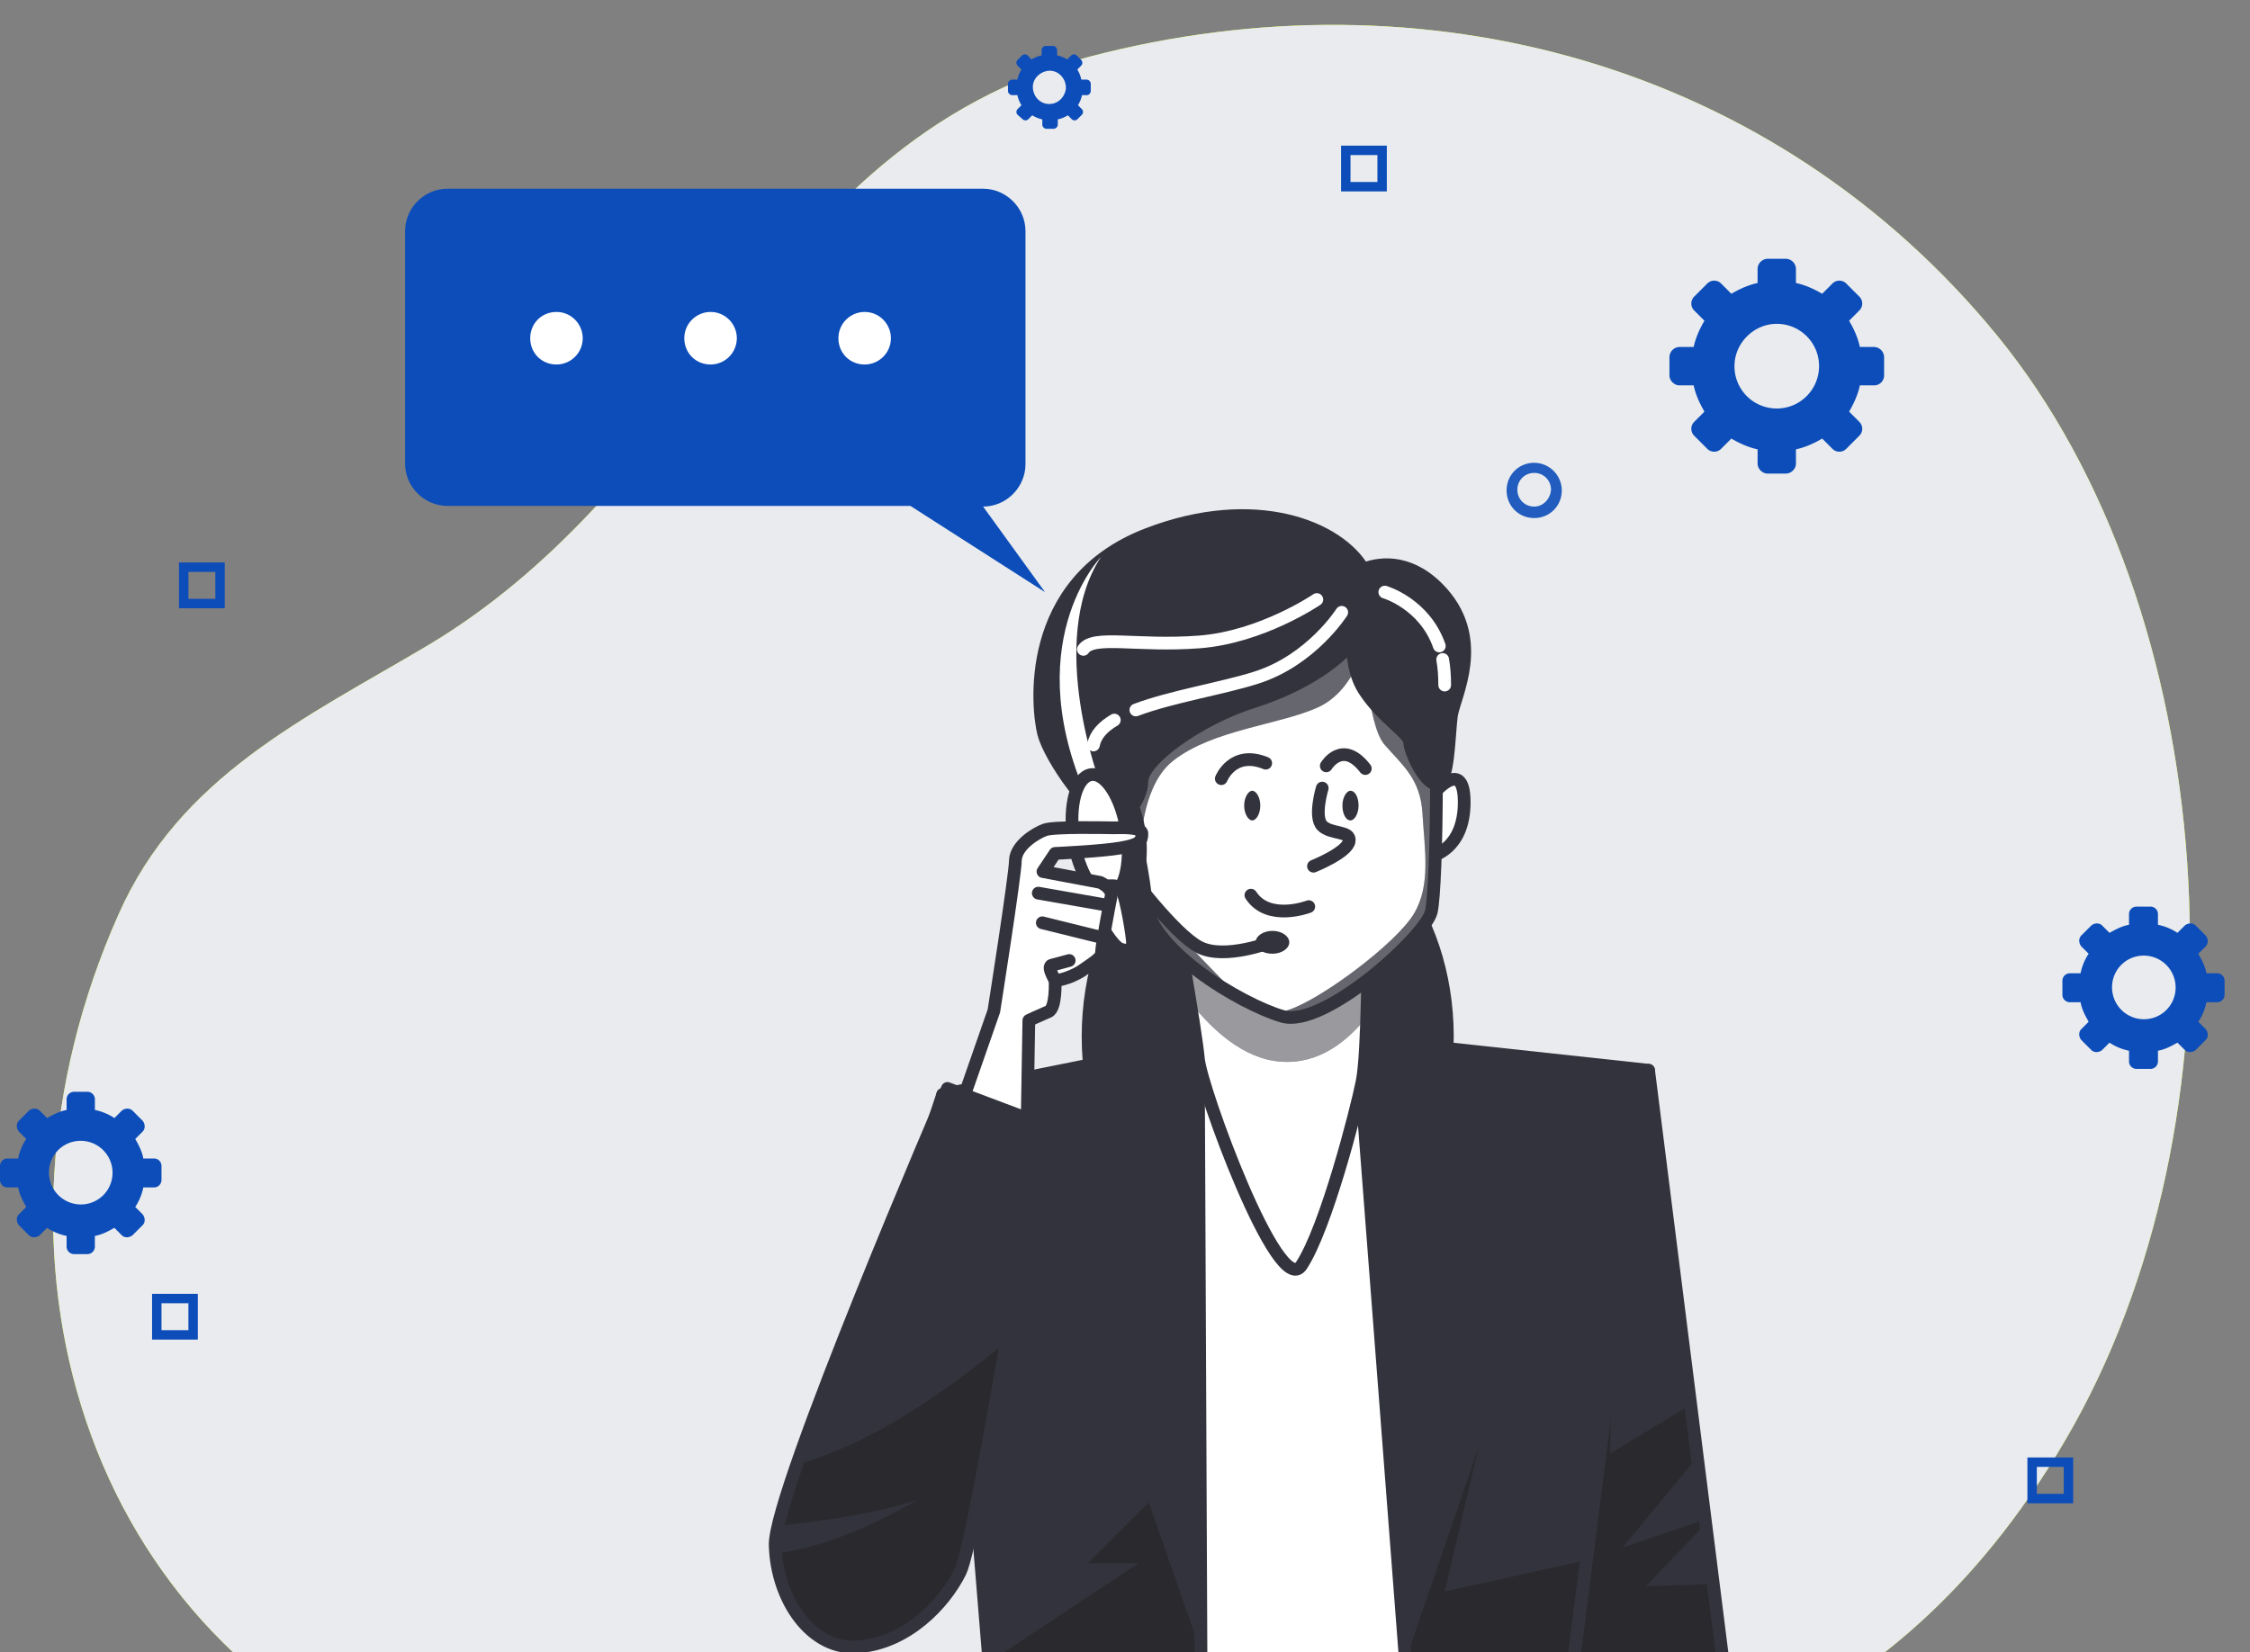
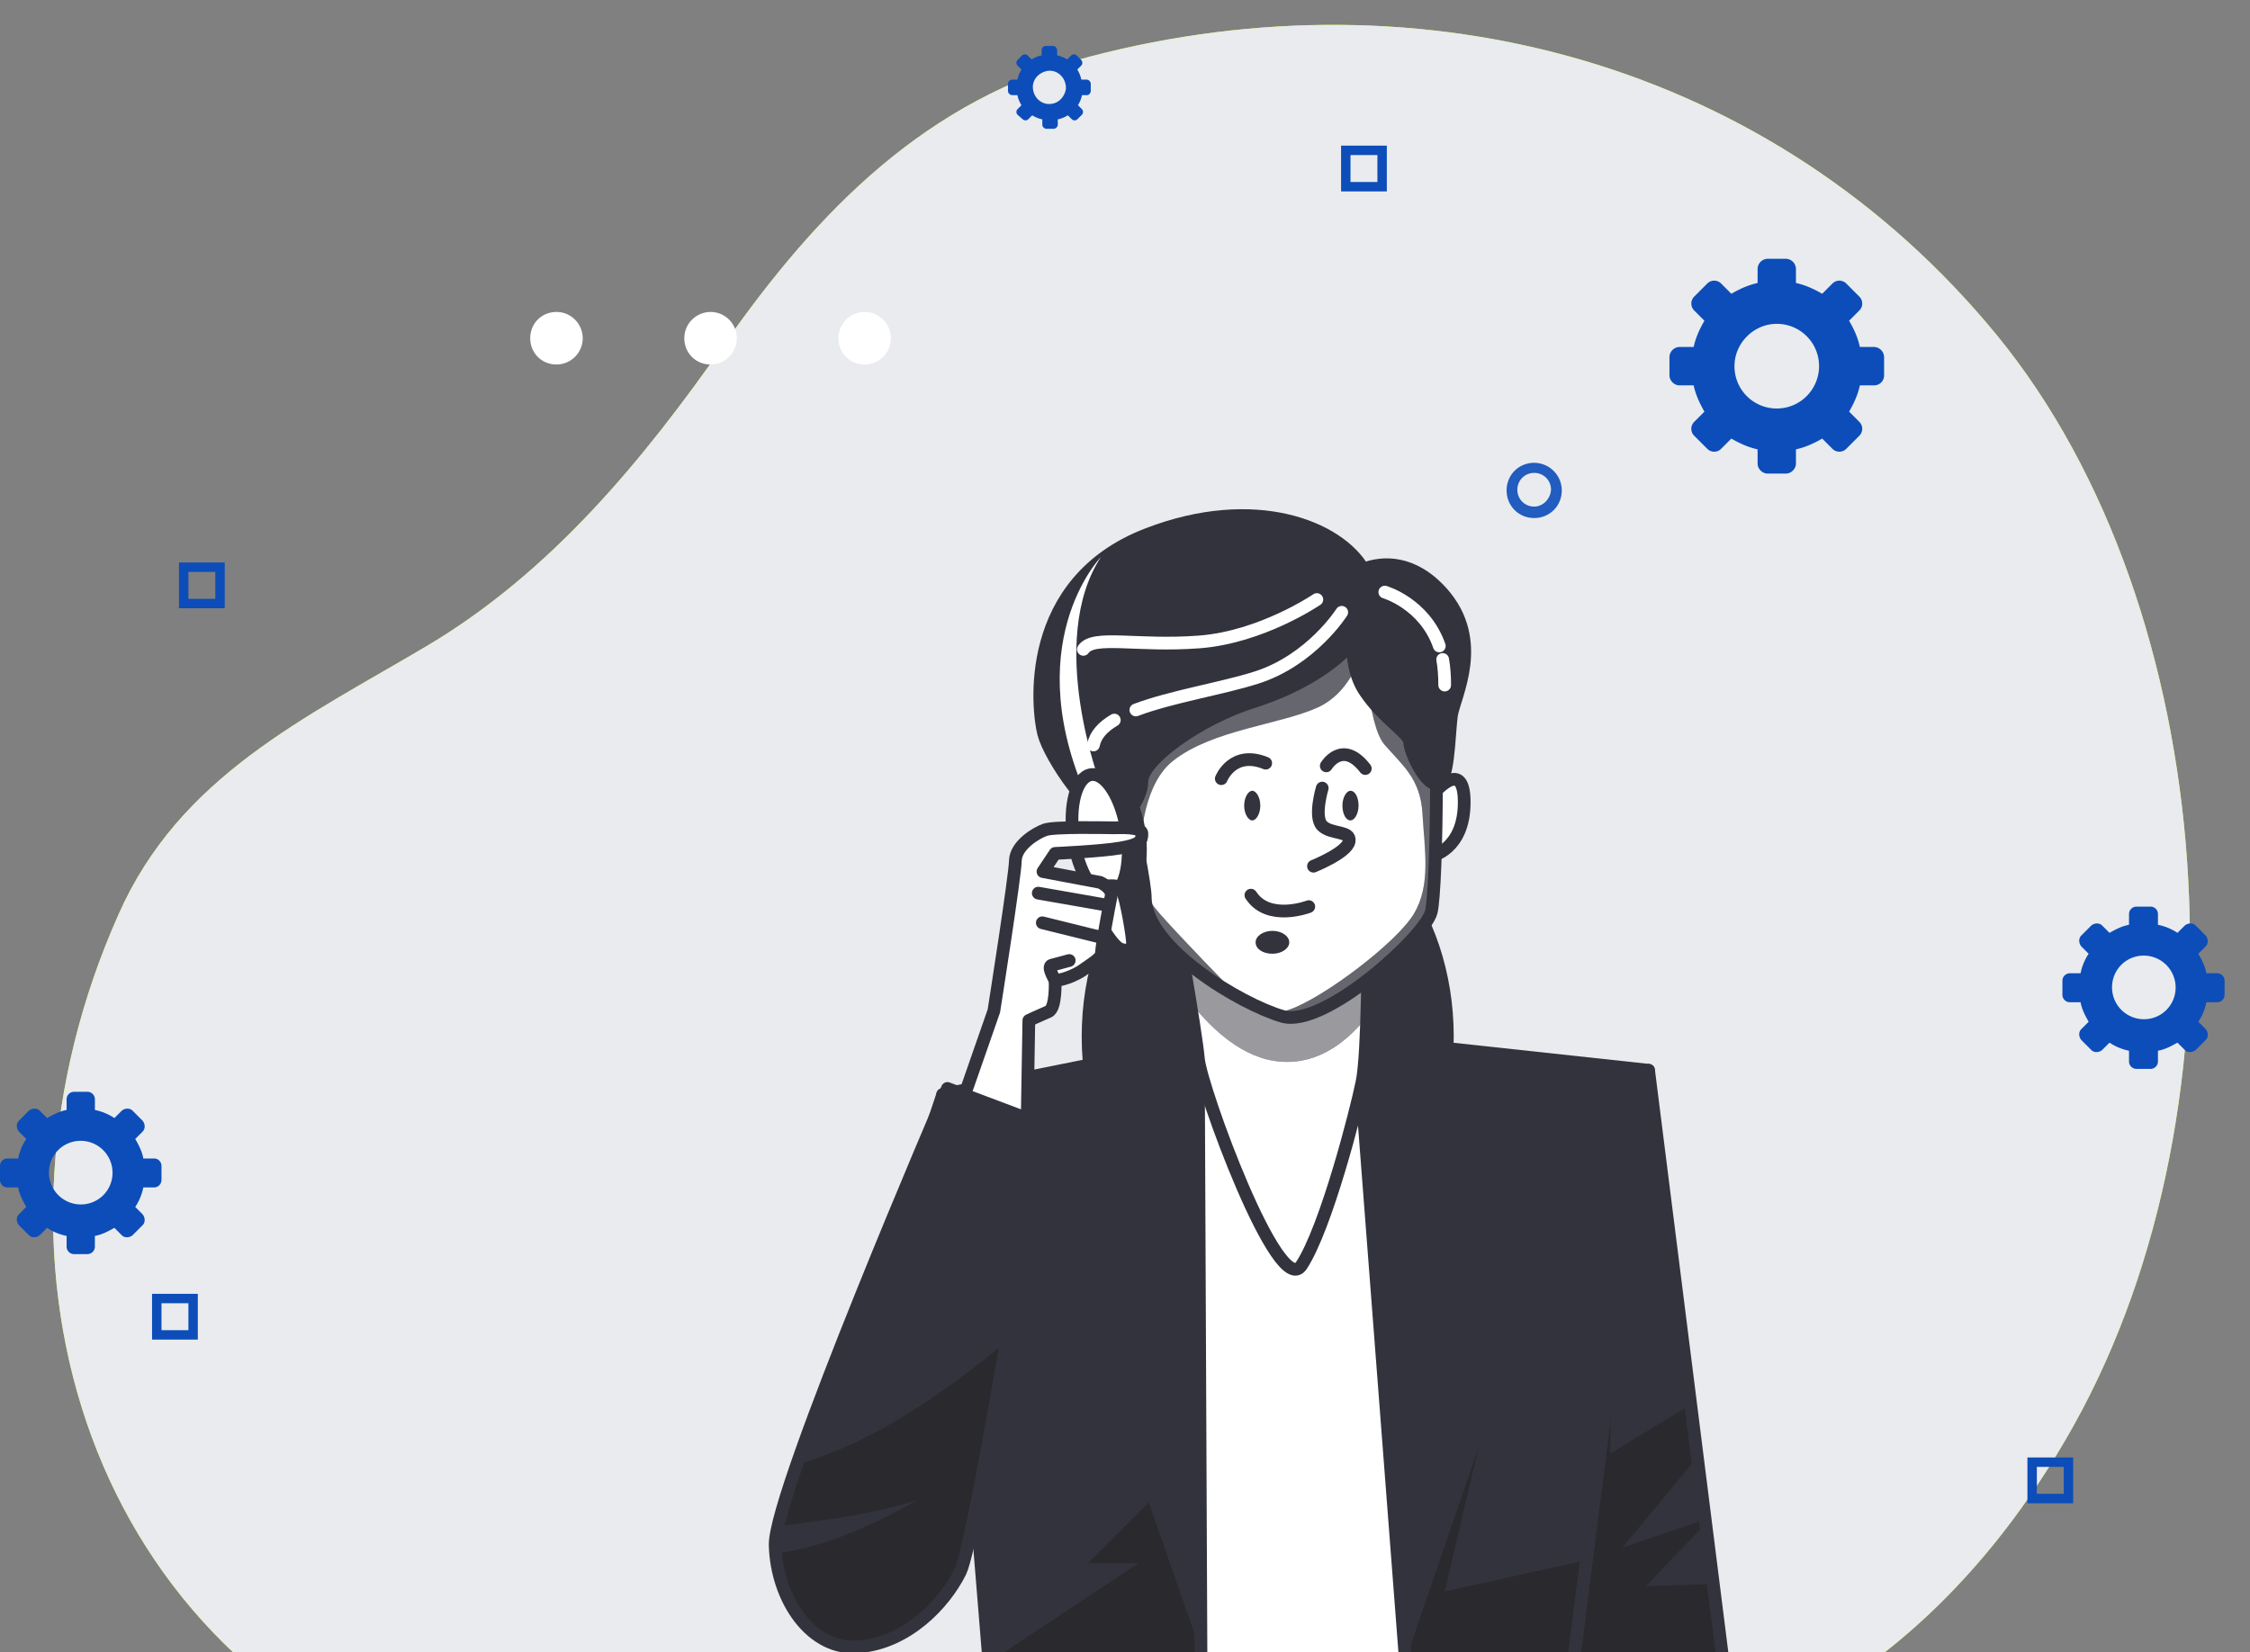
<svg xmlns="http://www.w3.org/2000/svg" width="177" height="130" fill="none">
  <rect width="100%" height="100%" fill="#808080" stroke="none" />
  <g clip-path="url(#clip0_608_3394)">
    <path d="M128.312 138.846s20.645-1.271 34.831-26.707c14.186-25.435 11.593-64.17-6.035-85.737C139.481 4.887 111.956-2.426 85.7 4.463 72.89 7.802 64.368 16.545 57.01 27.037c-6.405 9.168-13.657 17.964-23.344 23.74-9.634 5.723-19.532 10.28-24.35 21.196-11.804 26.495-3.175 57.335 24.774 67.721 30.066 11.234 80.407 5.193 94.222-.848z" fill="#C6FF00" />
    <path d="M128.312 138.846s20.645-1.271 34.831-26.707c14.186-25.435 11.593-64.17-6.035-85.737C139.481 4.887 111.956-2.426 85.7 4.463 72.89 7.802 64.368 16.545 57.01 27.037c-6.405 9.168-13.657 17.964-23.344 23.74-9.634 5.723-19.532 10.28-24.35 21.196-11.804 26.495-3.175 57.335 24.774 67.721 30.066 11.234 80.407 5.193 94.222-.848z" fill="#E9EBEE" />
    <path d="M99.728 99.528c7.805 0 14.133-8.043 14.133-17.964 0-9.92-6.328-17.963-14.133-17.963-7.806 0-14.134 8.042-14.134 17.963 0 9.921 6.328 17.964 14.134 17.964z" fill="#33333D" stroke="#33333D" stroke-miterlimit="10" stroke-linecap="round" stroke-linejoin="round" />
    <path d="M74.16 86.121s-11.804 35.504-11.804 36.404c0 .901 3.494 4.823 5.717 4.611 2.17-.212 6.14-2.65 6.14-2.65l3.97-34.708-4.022-3.657z" stroke="#33333D" stroke-miterlimit="10" stroke-linecap="round" stroke-linejoin="round" />
    <path d="M97.558 81.405L74.16 86.121l3.758 46.155h45.682l6.087-48.062-27.896-3.02-4.234.211z" fill="#33333D" />
    <path opacity=".3" d="M77.919 132.276H123.6l1.112-9.009-.053-.477-11.011 2.438 4.764-20.295-26.414 11.658-6.405 6.411h3.97l-11.751 7.79.106 1.484z" fill="#16110D" />
    <path d="M97.558 81.405L74.16 86.121l3.758 46.155h45.682l6.087-48.062-27.896-3.02-4.234.211z" stroke="#33333D" stroke-miterlimit="10" stroke-linecap="round" stroke-linejoin="round" />
    <path d="M95.07 78.809s-3.812 2.066-4.765 3.974c-.952 1.855-4.975 15.738-4.975 15.738l6.563 1.43-6.299 3.074 9.581 27.449 15.245-.954 9.899-28.826-6.087-2.597 5.399-2.331s-5.135-9.857-7.94-14.043c-2.859-4.292-16.621-2.914-16.621-2.914z" fill="#33333D" stroke="#33333D" stroke-miterlimit="10" stroke-linecap="round" stroke-linejoin="round" />
    <path d="M94.488 132.753l-.212-48.274 12.651-1.166 3.758 48.963-16.197.477z" fill="#fff" stroke="#33333D" stroke-miterlimit="10" stroke-linecap="round" stroke-linejoin="round" />
    <path d="M92.423 71.814s1.64 9.168 1.852 11.499c.212 2.332 6.3 18.97 8.099 16.268 1.959-2.968 4.341-12.294 4.765-14.413.476-2.12.476-11.234.476-11.234s-6.035 4.186-15.192-2.12z" fill="#fff" />
    <path d="M107.562 79.975c.106-3.02.106-6.094.106-6.094s-6.088 4.239-15.245-2.12c0 0 .688 3.763 1.217 7.1 1.27 1.59 3.6 4.134 6.564 4.611 3.017.477 5.452-1.113 7.358-3.497z" fill="#33333D" />
    <path opacity=".5" d="M107.562 79.975c.106-3.02.106-6.094.106-6.094s-6.088 4.239-15.245-2.12c0 0 .688 3.763 1.217 7.1 1.27 1.59 3.6 4.134 6.564 4.611 3.017.477 5.452-1.113 7.358-3.497z" fill="#fff" />
    <path d="M92.423 71.814s1.64 9.168 1.852 11.499c.212 2.332 6.3 18.97 8.099 16.268 1.959-2.968 4.341-12.294 4.765-14.413.476-2.12.476-11.234.476-11.234s-6.035 4.186-15.192-2.12z" stroke="#33333D" stroke-miterlimit="10" stroke-linecap="round" stroke-linejoin="round" />
    <path d="M112.591 62.647s2.594-3.285 2.594.477-2.594 4.239-2.594 4.239v-4.716z" fill="#fff" stroke="#33333D" stroke-miterlimit="10" stroke-linecap="round" stroke-linejoin="round" />
    <path d="M87.023 54.91s3.07 13.83 3.07 15.685c0 3.975 7.517 8.426 10.799 9.38 3.282.954 11.222-6.306 11.699-8.214.476-1.854.688-18.281-.212-21.567-.953-3.285-6.299-5.405-9.846-5.405-3.546.053-13.869 1.908-15.51 10.121z" fill="#fff" />
    <path d="M102.48 44.842c-3.493 0-13.816 1.855-15.457 10.068 0 0 1.8 8.267 2.647 12.877 0-2.12.37-6.2 2.647-7.949 3.123-2.437 8.363-2.808 11.381-4.186 2.964-1.377 3.652-5.087 3.652-5.087s.159 6.465 1.588 8.055c1.376 1.59 2.806 2.65 2.964 5.405.159 2.808.689 5.617-.688 7.895-1.376 2.279-7.146 6.624-9.792 7.525-.424.159-.795.265-1.165.37.212.054.423.16.582.213 3.282.953 11.222-6.306 11.699-8.214.476-1.854.688-18.281-.212-21.567-.953-3.285-6.299-5.405-9.846-5.405zM97.61 78.597c-1.27-1.272-4.764-4.875-6.352-6.677-.635-.742-1.006-1.272-1.218-1.695v.37c.053 2.968 4.13 6.147 7.57 8.002z" fill="#33333D" />
    <g opacity=".5" fill="#fff">
      <path opacity=".5" d="M102.48 44.842c-3.493 0-13.816 1.855-15.457 10.068 0 0 1.8 8.267 2.647 12.877 0-2.12.37-6.2 2.647-7.949 3.123-2.437 8.363-2.808 11.381-4.186 2.964-1.377 3.652-5.087 3.652-5.087s.159 6.465 1.588 8.055c1.376 1.59 2.806 2.65 2.964 5.405.159 2.808.689 5.617-.688 7.895-1.376 2.279-7.146 6.624-9.792 7.525-.424.159-.795.265-1.165.37.212.054.423.16.582.213 3.282.953 11.222-6.306 11.699-8.214.476-1.854.688-18.281-.212-21.567-.953-3.285-6.299-5.405-9.846-5.405zM97.61 78.597c-1.27-1.272-4.764-4.875-6.352-6.677-.635-.742-1.006-1.272-1.218-1.695v.37c.053 2.968 4.13 6.147 7.57 8.002z" />
    </g>
    <path d="M87.023 54.91s3.07 13.83 3.07 15.685c0 3.975 7.517 8.426 10.799 9.38 3.282.954 11.222-6.306 11.699-8.214.476-1.854.688-18.281-.212-21.567-.953-3.285-6.299-5.405-9.846-5.405-3.546.053-13.869 1.908-15.51 10.121z" stroke="#33333D" stroke-miterlimit="10" stroke-linecap="round" stroke-linejoin="round" />
    <path d="M99.145 63.389c0 .636-.317 1.166-.635 1.166-.317 0-.635-.53-.635-1.166 0-.636.318-1.166.635-1.166.318 0 .635.53.635 1.166zM106.874 63.389c0 .636-.318 1.166-.635 1.166-.371 0-.635-.53-.635-1.166 0-.636.317-1.166.635-1.166.37 0 .635.53.635 1.166z" fill="#33333D" />
    <path d="M104.015 62.011s-.688 2.279 0 2.967c.688.69 2.276.371 2.118 1.22-.159.9-2.806 1.96-2.806 1.96M102.957 71.337s-3.176 1.22-4.553-.9M96.075 61.27s.9-2.28 3.494-1.22M104.333 60.262s1.27-2.12 3.07.212" stroke="#33333D" stroke-miterlimit="10" stroke-linecap="round" stroke-linejoin="round" />
    <path d="M113.49 46.697c-2.329-2.65-4.764-2.49-6.246-1.908-1.958-3.338-8.522-5.988-16.939-2.755-9.845 3.762-8.68 13.83-8.204 15.685.476 1.854 3.758 6.782 5.875 7.047 0 0 1.853-1.642 1.853-3.285 0-1.643 4.446-4.928 8.893-6.306 2.805-.9 5.876-2.49 7.675-4.61 0 1.06.159 2.65 1.006 3.868 1.429 2.12 3.494 3.286 3.494 3.975 0 .688 1.164 3.285 2.117 3.285.953 0 .953-3.762 1.165-5.405.264-1.59 2.593-5.829-.689-9.591z" fill="#33333D" stroke="#33333D" stroke-miterlimit="10" stroke-linecap="round" stroke-linejoin="round" />
    <path d="M87.659 56.659c-.9.53-1.483 1.166-1.641 1.96M105.55 48.18s-2.382 3.763-6.722 5.14c-2.647.849-6.67 1.484-9.475 2.544M103.592 47.174s-4.34 2.967-9.264 3.338c-4.923.371-8.31-.583-9.104.583M113.49 51.89c.106.583.159 1.272.159 2.014M108.938 46.59s3.123.902 4.288 4.24" stroke="#fff" stroke-miterlimit="10" stroke-linecap="round" stroke-linejoin="round" />
-     <path d="M88.665 68.529s3.652 4.928 5.663 5.988c2.012 1.06 5.77-.424 5.77-.424" stroke="#33333D" stroke-miterlimit="10" stroke-linecap="round" stroke-linejoin="round" />
    <path d="M101.422 74.146c0 .477-.583.9-1.324.9-.74 0-1.323-.37-1.323-.9 0-.477.582-.901 1.323-.901s1.324.424 1.324.9z" fill="#33333D" />
    <path d="M86.6 61.8s-4.34-11.288 0-17.965c0 0-6.723 6.942-.794 19.554l.794-1.59z" fill="#fff" />
    <path d="M89.617 65.455c.37 2.65-.318 4.928-1.588 5.14-1.27.212-2.647-1.801-3.07-4.45-.37-2.65.317-4.929 1.588-5.14 1.323-.16 2.7 1.8 3.07 4.45z" fill="#fff" stroke="#33333D" stroke-miterlimit="10" stroke-linecap="round" stroke-linejoin="round" />
    <path d="M87.26 70.493c1.156-.174 1.773-2.45 1.377-5.084-.395-2.634-1.653-4.627-2.81-4.454-1.156.175-1.773 2.45-1.377 5.084.395 2.634 1.653 4.628 2.81 4.454z" fill="#fff" stroke="#33333D" stroke-miterlimit="10" stroke-linecap="round" stroke-linejoin="round" />
    <path d="M129.688 84.214l6.088 48.327-12.175-.265 6.087-48.062z" fill="#33333D" />
    <path opacity=".3" d="M132.97 110.55l-6.299 3.815.106-7.1-3.176 25.011 12.175.265-1.006-7.896-5.293.159 4.711-4.928-.053-.318-6.511 2.226 5.876-7.101-.53-4.133z" fill="#16110D" />
    <path d="M129.688 84.214l6.088 48.327-12.175-.265 6.087-48.062z" stroke="#33333D" stroke-miterlimit="10" stroke-linecap="round" stroke-linejoin="round" />
    <path d="M86.071 69.96s1.8-.636 2.17.052c.37.69.847 3.71.847 4.134 0 .424-.159.794-.953.53-.794-.318-2.117-2.968-2.117-2.968l.053-1.749z" fill="#fff" stroke="#33333D" stroke-miterlimit="10" stroke-linecap="round" stroke-linejoin="round" />
    <path d="M78.184 79.55s1.694-10.756 1.694-11.87c.053-1.165 1.588-2.119 2.329-2.384.74-.265 4.976-.159 5.4-.159.475 0 2.275-.106 2.222.477 0 .583-.158.848-1.694 1.113-1.535.265-5.134.424-5.134.424l-.953 1.43 4.5.849s1.058.476.846 1.165c-.158.742-.74 3.922-.74 4.346 0 .424-.477.688-1.536 1.43-1.058.69-2.117.795-2.117.795s.106 2.173-.53 2.438c-.635.265-1.535.689-1.535.689l-.211 12.505-6.882-.795 4.34-12.452z" fill="#fff" stroke="#33333D" stroke-miterlimit="10" stroke-linecap="round" stroke-linejoin="round" />
    <path d="M87.13 71.231l-5.452-.954M81.995 72.609l4.5 1.113M83.054 77.22s-.741-1.167-.318-1.273c.424-.106 1.376-.37 1.376-.37" stroke="#33333D" stroke-miterlimit="10" stroke-linecap="round" stroke-linejoin="round" />
    <path d="M74.531 85.644l7.464 2.809s-5.188 32.642-6.458 35.238c-1.27 2.544-4.182 5.564-7.94 5.882-3.758.371-6.511-3.709-6.617-8.001-.106-4.239 13.551-35.928 13.551-35.928z" fill="#33333D" />
    <path opacity=".3" d="M68.338 112.987a34.18 34.18 0 01-5.664 2.279 61.373 61.373 0 00-1.482 4.822c1.006-.159 2.223-.265 3.547-.477 4.605-.583 7.41-1.59 7.41-1.59s-5.822 3.604-11.01 4.187h-.106c.37 4.027 2.965 7.683 6.564 7.365 3.758-.371 6.723-3.338 7.94-5.882.635-1.271 2.17-9.75 3.6-18.122-.106.106-5.082 4.451-10.799 7.418z" fill="#16110D" />
    <path d="M74.531 85.644l7.464 2.809s-5.188 32.642-6.458 35.238c-1.27 2.544-4.182 5.564-7.94 5.882-3.758.371-6.511-3.709-6.617-8.001-.106-4.239 13.551-35.928 13.551-35.928z" stroke="#33333D" stroke-miterlimit="10" stroke-linecap="round" stroke-linejoin="round" />
    <path d="M148.216 29.528v-1.43a.815.815 0 00-.794-.796h-1.112c-.159-.742-.476-1.43-.847-2.066l.794-.795a.768.768 0 000-1.113l-1.006-1.007a.766.766 0 00-1.111 0l-.794.795c-.636-.37-1.324-.689-2.065-.848v-1.113a.814.814 0 00-.794-.794h-1.429a.814.814 0 00-.794.794v1.113c-.741.16-1.429.477-2.064.848l-.794-.795a.768.768 0 00-1.112 0l-1.006 1.007a.77.77 0 000 1.113l.794.795c-.37.636-.688 1.324-.847 2.066h-1.111a.814.814 0 00-.794.795v1.43c0 .425.37.796.794.796h1.111c.159.742.477 1.43.847 2.066l-.794.795a.77.77 0 000 1.113l1.006 1.007a.768.768 0 001.112 0l.794-.795c.635.37 1.323.689 2.064.848v1.113c0 .424.37.794.794.794h1.429c.424 0 .794-.37.794-.794v-1.113c.741-.16 1.429-.477 2.065-.848l.794.795a.766.766 0 001.111 0l1.006-1.007a.768.768 0 000-1.113l-.794-.795c.371-.636.688-1.324.847-2.066h1.112a.78.78 0 00.794-.795zm-8.099 2.596a3.32 3.32 0 01-3.653-3.656c.159-1.537 1.429-2.808 2.964-2.967a3.32 3.32 0 013.653 3.656c-.159 1.537-1.376 2.808-2.964 2.967zM12.704 92.85v-1.112a.588.588 0 00-.582-.583h-.847c-.106-.583-.37-1.06-.635-1.537l.582-.582c.212-.212.212-.583 0-.848l-.794-.795c-.212-.212-.582-.212-.847 0L9 87.976a4.3 4.3 0 00-1.535-.636v-.848a.588.588 0 00-.583-.583H5.823a.588.588 0 00-.583.583v.848c-.582.106-1.058.37-1.535.636l-.582-.583c-.212-.212-.582-.212-.847 0l-.794.795c-.212.212-.212.583 0 .848l.582.582a4.308 4.308 0 00-.635 1.537H.582a.588.588 0 00-.582.583v1.113c0 .318.265.583.582.583h.847c.106.583.37 1.06.635 1.537l-.582.582c-.212.212-.212.583 0 .848l.794.795c.212.212.582.212.847 0l.582-.583c.477.318 1.006.53 1.535.636v.848c0 .318.265.583.583.583H6.88a.588.588 0 00.583-.583v-.848c.582-.106 1.058-.37 1.535-.636l.582.583c.212.212.582.212.847 0l.794-.795c.212-.212.212-.583 0-.848l-.582-.582c.317-.477.53-1.007.635-1.537h.847a.588.588 0 00.582-.583zM6.617 94.76a2.51 2.51 0 01-2.753-2.756 2.483 2.483 0 012.223-2.225 2.51 2.51 0 012.753 2.755 2.483 2.483 0 01-2.223 2.225zM175 78.279v-1.113a.588.588 0 00-.582-.583h-.847c-.106-.583-.371-1.06-.636-1.537l.583-.583c.211-.212.211-.583 0-.847l-.794-.795c-.212-.212-.583-.212-.847 0l-.583.582a4.29 4.29 0 00-1.535-.635v-.848a.587.587 0 00-.582-.583h-1.112a.588.588 0 00-.582.583v.848c-.582.106-1.059.37-1.535.635l-.582-.582c-.212-.212-.582-.212-.847 0l-.794.794c-.212.212-.212.583 0 .848l.582.583a4.303 4.303 0 00-.635 1.537h-.847a.587.587 0 00-.582.583v1.113c0 .318.264.583.582.583h.847c.106.582.37 1.06.635 1.536l-.582.583c-.212.212-.212.583 0 .848l.794.795c.212.212.582.212.847 0l.582-.583c.476.318 1.006.53 1.535.636v.848c0 .318.265.582.582.582h1.112a.587.587 0 00.582-.582v-.848c.583-.106 1.059-.371 1.535-.636l.583.583c.211.212.582.212.847 0l.794-.795c.211-.212.211-.583 0-.848l-.583-.583c.318-.477.53-1.007.636-1.536h.847a.588.588 0 00.582-.583zm-6.088 1.907a2.509 2.509 0 01-2.752-2.755 2.482 2.482 0 012.223-2.226 2.51 2.51 0 012.753 2.756 2.483 2.483 0 01-2.224 2.225zM85.806 7.166v-.583a.342.342 0 00-.317-.318h-.424a2.499 2.499 0 00-.317-.795l.317-.318a.323.323 0 000-.423l-.37-.371a.322.322 0 00-.424 0l-.317.318a2.494 2.494 0 00-.794-.318v-.424a.342.342 0 00-.318-.318h-.582a.342.342 0 00-.318.318v.424c-.265.053-.53.159-.794.318l-.317-.318a.322.322 0 00-.424 0l-.37.37a.323.323 0 000 .424l.317.318c-.159.265-.265.53-.317.795h-.424a.342.342 0 00-.318.318v.583c0 .159.16.318.318.318h.424c.052.265.158.53.317.795l-.317.318a.323.323 0 000 .424l.423.37a.322.322 0 00.423 0l.318-.317c.265.159.53.265.794.318v.424c0 .159.159.317.318.317h.582a.342.342 0 00.318-.317v-.424c.264-.053.529-.16.794-.318l.317.318a.322.322 0 00.424 0l.37-.371a.323.323 0 000-.424l-.317-.318c.158-.265.264-.53.317-.795h.424c.105 0 .264-.159.264-.318zm-3.123 1.007c-.794.106-1.482-.583-1.429-1.43.053-.584.53-1.06 1.164-1.167.794-.106 1.483.583 1.43 1.431-.106.636-.582 1.113-1.165 1.166zM17.68 44.259h-3.6v3.603h3.6V44.26zm-2.858.742h2.117v2.12h-2.117V45zM163.09 114.683h-3.6v3.603h3.6v-3.603zm-2.859.742h2.118v2.119h-2.118v-2.119zM109.097 11.458h-3.599v3.604h3.599v-3.604zm-2.858.742h2.117v2.12h-2.117V12.2zM15.562 101.806h-3.6v3.603h3.6v-3.603zm-2.858.742h2.117v2.12h-2.117v-2.12z" fill="#0C4DB9" />
    <path opacity=".9" d="M120.69 36.416c-1.218 0-2.17.954-2.17 2.173s.952 2.173 2.17 2.173c1.217 0 2.17-.954 2.17-2.173a2.181 2.181 0 00-2.17-2.172zm0 3.445a1.312 1.312 0 01-1.324-1.325c0-.742.583-1.325 1.324-1.325a1.31 1.31 0 011.323 1.325c-.053.742-.635 1.325-1.323 1.325z" fill="#0C4DB9" />
-     <path d="M82.207 46.59l-4.87-6.73c1.852 0 3.334-1.536 3.334-3.337V18.188c0-1.855-1.535-3.338-3.334-3.338H35.2c-1.853 0-3.335 1.536-3.335 3.338v18.281c0 1.855 1.535 3.339 3.335 3.339H71.62l10.587 6.783z" fill="#0C4DB9" />
    <path d="M45.84 26.613c0-1.112-.9-2.066-2.064-2.066-1.164 0-2.064.9-2.064 2.066s.9 2.067 2.064 2.067a2.068 2.068 0 002.065-2.067zM57.963 26.613c0-1.112-.9-2.066-2.065-2.066-1.111 0-2.064.9-2.064 2.066s.9 2.067 2.064 2.067a2.068 2.068 0 002.065-2.067zM70.084 26.613c0-1.112-.9-2.066-2.064-2.066-1.112 0-2.064.9-2.064 2.066s.9 2.067 2.064 2.067a2.068 2.068 0 002.064-2.067z" fill="#fff" />
  </g>
  <defs>
    <clipPath id="clip0_608_3394">
      <path fill="#fff" d="M0 0h177v130H0z" />
    </clipPath>
  </defs>
</svg>